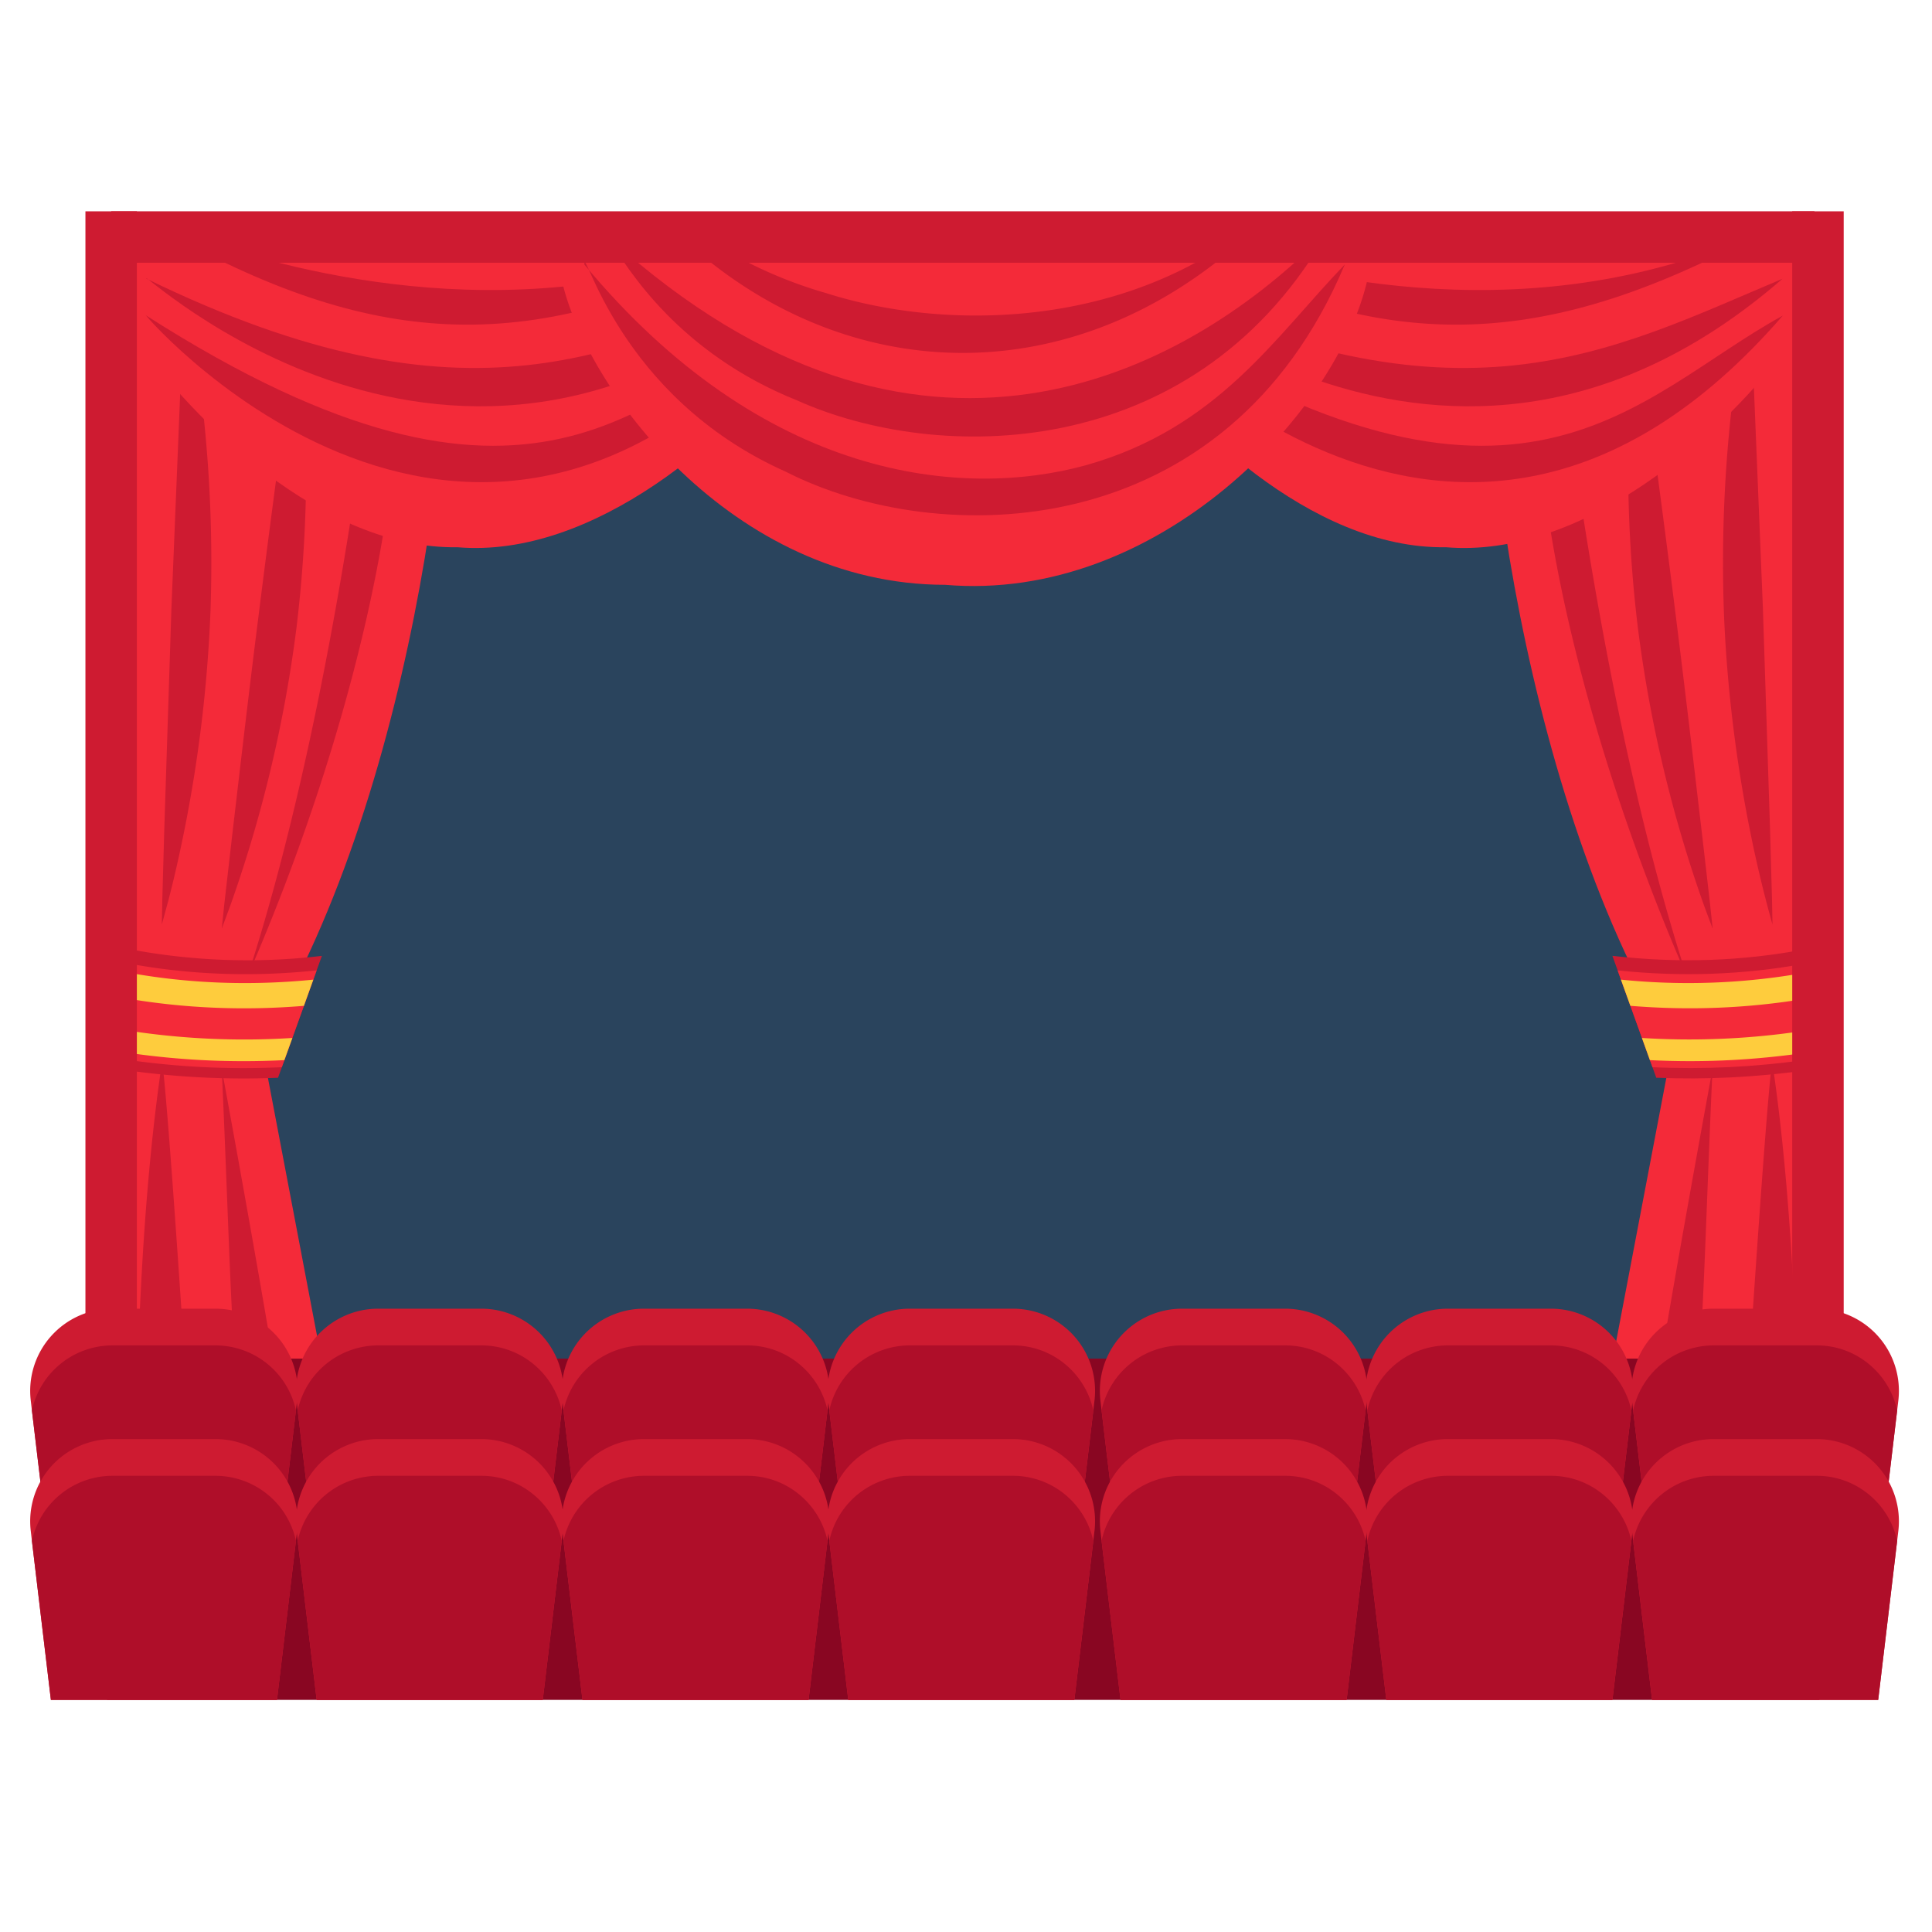
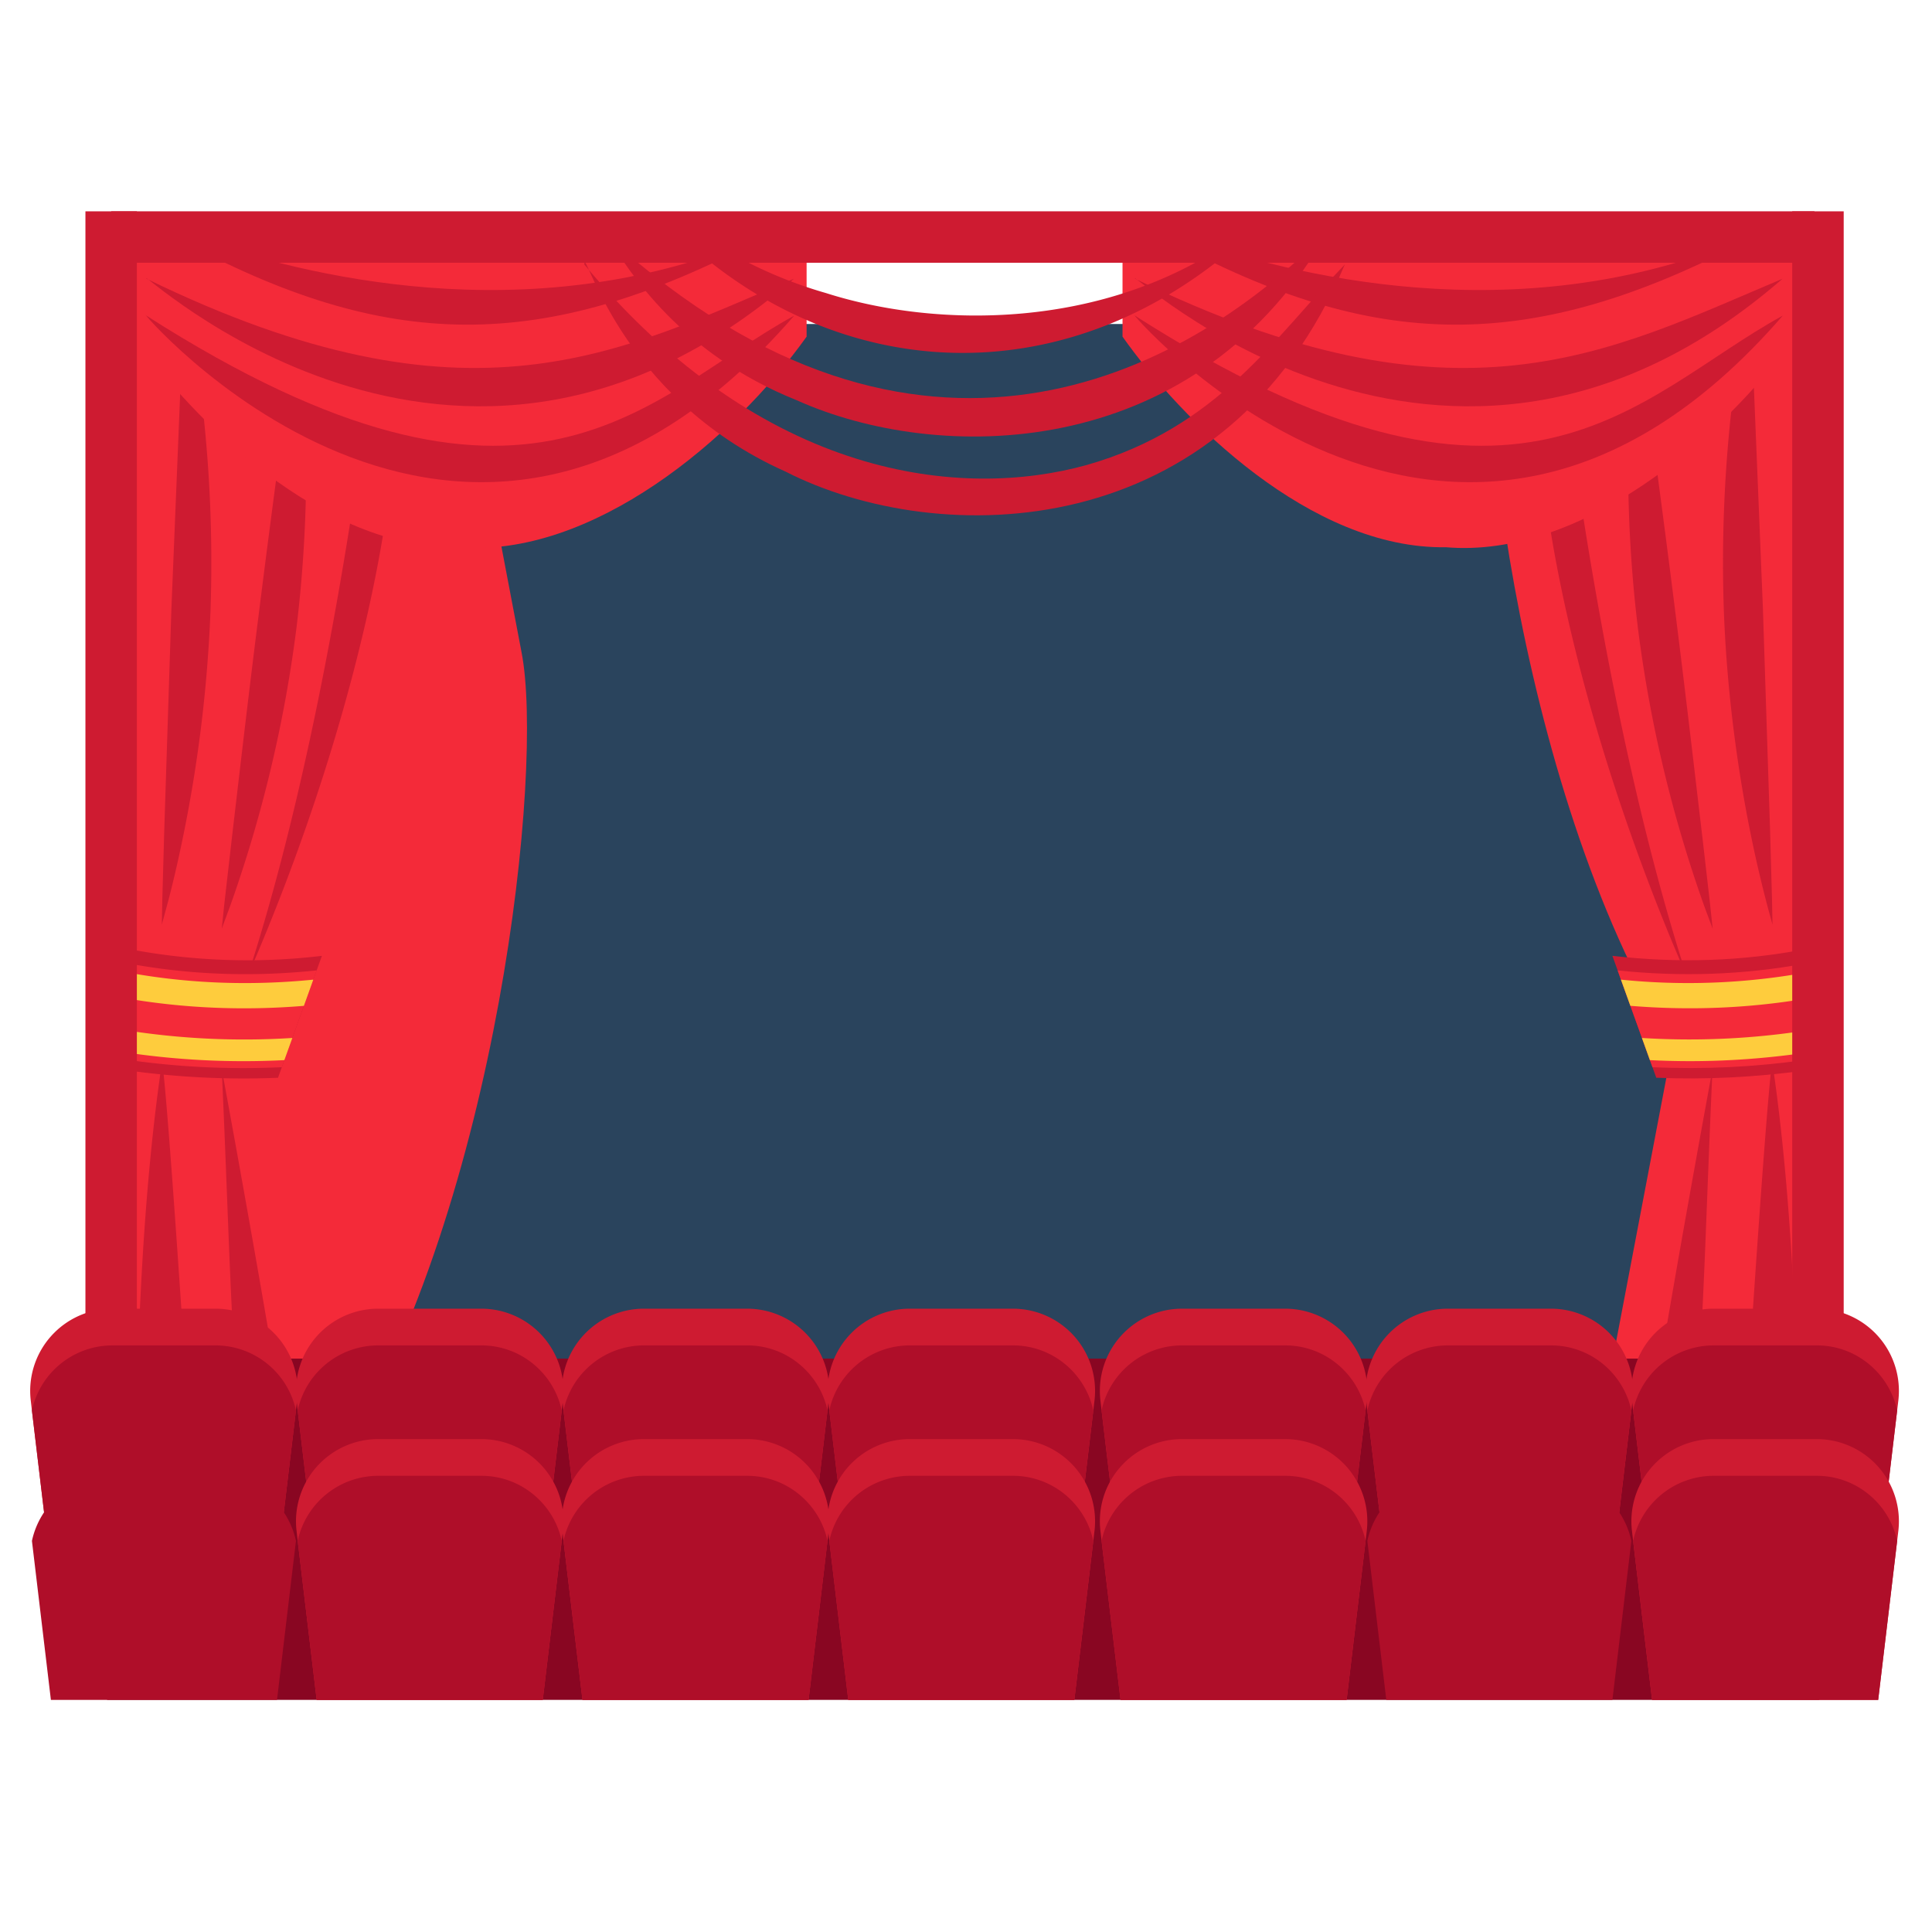
<svg xmlns="http://www.w3.org/2000/svg" width="64" height="64" fill="none" viewBox="0 0 64 64">
  <path fill="#2A445D" d="M58.385 10.733H5.519v35.13h52.866v-35.13Z" />
-   <path fill="#F42A39" d="M14.658 7.852H4.141V48.31h7.134l-2.62-13.76c5.247-8.534 6.75-22.875 6.003-26.697Z" />
+   <path fill="#F42A39" d="M14.658 7.852H4.141V48.31h7.134c5.247-8.534 6.75-22.875 6.003-26.697Z" />
  <path fill="#CE1B31" d="M12.649 9.395s-1.253 13.08-4.447 22.945c3.852-8.831 5.95-18.79 4.447-22.945ZM8.53 20.677c.344-2.769.683-5.277.924-7.105l.294-2.167.116-.798s.032.287.086.801c.054.517.111 1.266.152 2.193a44.003 44.003 0 0 1-.286 7.236 43.98 43.98 0 0 1-2.19 9.17l-.28.756.083-.801.249-2.174c.215-1.829.504-4.344.851-7.111ZM5.678 20.167l.301-7.377.101-2.25.046-.83.157.815a46.21 46.21 0 0 1 .691 9.688 46.27 46.27 0 0 1-.89 7.406c-.19.936-.37 1.688-.506 2.206l-.217.802.016-.83.063-2.253.238-7.377ZM9.58 48.309H8.145c-.474-2.338-.522-6.905-.8-12.899 0 0 1.552 8.384 2.235 12.899ZM6.333 48.309H4.507c.018-2.774.15-8.378.864-13.15.204 1.469.782 10.313.962 13.15Z" />
  <path fill="#CE1B31" d="M4.14 31.414v4.032c1.66.237 3.351.327 5.07.256l1.453-4.038a20.9 20.9 0 0 1-6.522-.25Z" />
  <path fill="#F42A39" d="M4.14 31.895v3.201a26.99 26.99 0 0 0 5.196.256l1.154-3.207c-2.17.229-4.296.144-6.35-.25Z" />
  <path fill="#FECC3D" d="M4.14 32.2v.865c1.925.334 3.907.421 5.927.255l.312-.868c-2.13.212-4.219.126-6.238-.252ZM4.14 34.124v.736a26.48 26.48 0 0 0 5.28.258l.265-.734a25.219 25.219 0 0 1-5.544-.26Z" />
  <path fill="#F42A39" d="M59.764 48.309V7.852H49.418c-.747 3.822.755 18.163 6.002 26.697L52.8 48.308h6.964Z" />
  <path fill="#CE1B31" d="M51.428 9.395s1.253 13.08 4.448 22.945c-3.853-8.831-5.951-18.79-4.447-22.945ZM55.547 20.677c-.344-2.769-.683-5.277-.924-7.105l-.293-2.167-.116-.798-.086.801a38.273 38.273 0 0 0-.152 2.193 44.005 44.005 0 0 0 .286 7.236 43.968 43.968 0 0 0 2.19 9.17c.18.486.282.756.282.756l-.085-.801c-.058-.516-.144-1.259-.249-2.174-.217-1.829-.506-4.344-.853-7.111ZM58.399 20.167l-.301-7.377-.1-2.25-.046-.83s-.057.29-.157.815a46.21 46.21 0 0 0-.691 9.688c.108 2.915.506 5.535.888 7.406a41.236 41.236 0 0 0 .724 3.008l-.016-.83-.063-2.253-.238-7.377ZM54.495 48.309h1.435c.474-2.338.523-6.905.8-12.899 0 0-1.55 8.384-2.235 12.899ZM57.743 48.309h1.827c-.019-2.774-.15-8.378-.865-13.15-.203 1.469-.782 10.313-.962 13.15Z" />
  <path fill="#CE1B31" d="M59.763 31.45c-2.052.392-4.18.464-6.35.213l1.453 4.038c1.66.069 3.294-.018 4.898-.236V31.45Z" />
  <path fill="#F42A39" d="M59.763 31.926c-2 .366-4.067.441-6.177.22l1.154 3.206c1.703.08 3.379-.006 5.023-.236v-3.19Z" />
  <path fill="#FECC3D" d="M59.763 32.228a22.024 22.024 0 0 1-6.067.224l.312.867c1.96.161 3.883.082 5.754-.228l.001-.863ZM59.763 34.146a25.235 25.235 0 0 1-5.372.238l.264.734c1.733.089 3.438.001 5.108-.238v-.734Z" />
  <path fill="#F42A39" d="M4.437 7.928v3.224c1.95 2.757 6.223 7.047 10.713 6.976 4.473.38 9.162-3.602 11.57-6.976V7.928H4.438Z" />
  <path fill="#CE1B31" d="M4.847 10.455c-.564-.601 10.449 12.711 21.463 0-4.881 2.672-8.64 8.197-21.463 0Z" />
  <path fill="#CE1B31" d="M4.856 9.234c-.392-.517 10.212 9.761 21.444 0-5.758 2.425-10.735 5.217-21.444 0Z" />
  <path fill="#CE1B31" d="M24.974 7.928c-7.558 3.14-15.069 1.122-18.365 0h-.67c6.825 3.7 11.99 3.837 19.252 0h-.217Z" />
  <path fill="#F42A39" d="M37.185 7.928v3.224c1.95 2.757 6.223 7.047 10.713 6.976 4.474.38 9.162-3.602 11.57-6.976V7.928H37.186Z" />
  <path fill="#CE1B31" d="M37.594 10.455c-.564-.601 10.45 12.711 21.463 0-4.881 2.672-8.64 8.197-21.463 0Z" />
  <path fill="#CE1B31" d="M37.604 9.234c-.392-.517 10.212 9.761 21.444 0-5.759 2.425-10.736 5.217-21.444 0Z" />
  <path fill="#CE1B31" d="M57.721 7.928c-7.558 3.14-15.069 1.122-18.365 0h-.67c6.825 3.7 11.991 3.837 19.252 0h-.217Z" />
-   <path fill="#F42A39" d="m19.182 7.928-.584 1.295c.756 3.586 5.638 10.145 12.711 10.15 7.026.6 13.005-5.688 13.998-10.15l-.584-1.295h-25.54Z" />
  <path fill="#CE1B31" d="M19.357 8.762c-.009-.76 1.08 4.371 6.673 6.864 5.034 2.57 14.576 2.501 18.518-6.864-2.306 2.392-4.197 5.409-8.56 6.645-4.115 1.139-10.701.498-16.631-6.645Z" />
  <path fill="#CE1B31" d="M43.706 7.928c-4.531 4.5-13.323 9.15-23.465 0h-.06c.628 1.014 2.331 3.775 6.21 5.33 4.647 2.092 13.023 2.104 17.445-5.33h-.13Z" />
  <path fill="#CE1B31" d="M40.852 7.928c-4.286 2.998-9.815 2.953-13.487 1.781a14.643 14.643 0 0 1-3.92-1.781h-.799c5.358 4.908 12.828 5.125 18.551 0h-.345ZM4.534 7H2.83v37.606h1.704V7ZM61.075 7H59.37v37.606h1.705V7Z" />
  <path fill="#CE1B31" d="M60.106 7H3.683v1.704h56.423V7Z" />
  <path fill="#890622" d="M60.268 45.006H3.548v11.305h56.72V45.006Z" />
  <path fill="#CE1B31" d="m9.843 46.394-.04.33-.628 5.268h-7.49l-.628-5.268-.038-.33a2.723 2.723 0 0 1 2.702-3.042h3.42a2.723 2.723 0 0 1 2.702 3.042Z" />
  <path fill="#AF0E29" d="m9.804 46.724-.628 5.268h-7.49l-.628-5.268a2.73 2.73 0 0 1 2.663-2.156h3.42a2.73 2.73 0 0 1 2.663 2.156Z" />
  <path fill="#CE1B31" d="m18.647 46.394-.039.33-.628 5.268h-7.49l-.628-5.268-.038-.33a2.723 2.723 0 0 1 2.701-3.042h3.421a2.723 2.723 0 0 1 2.701 3.042Z" />
  <path fill="#AF0E29" d="m18.608 46.724-.628 5.268h-7.49l-.629-5.268a2.73 2.73 0 0 1 2.664-2.156h3.42c1.32 0 2.403.938 2.663 2.156Z" />
  <path fill="#CE1B31" d="m27.452 46.394-.04.33-.627 5.268h-7.49l-.629-5.268-.038-.33a2.723 2.723 0 0 1 2.701-3.042h3.42a2.722 2.722 0 0 1 2.703 3.042Z" />
  <path fill="#AF0E29" d="m27.413 46.724-.628 5.268h-7.49l-.628-5.268a2.73 2.73 0 0 1 2.663-2.156h3.42c1.32 0 2.404.938 2.663 2.156Z" />
  <path fill="#CE1B31" d="m36.256 46.394-.038.33-.629 5.268H28.1l-.628-5.268-.039-.33a2.723 2.723 0 0 1 2.702-3.042h3.42a2.723 2.723 0 0 1 2.702 3.042Z" />
  <path fill="#AF0E29" d="m36.217 46.724-.628 5.268h-7.49l-.628-5.268a2.73 2.73 0 0 1 2.663-2.156h3.42c1.32 0 2.403.938 2.663 2.156Z" />
  <path fill="#CE1B31" d="m45.276 46.394-.039.33-.628 5.268h-7.49l-.628-5.268-.038-.33a2.723 2.723 0 0 1 2.702-3.042h3.42a2.723 2.723 0 0 1 2.701 3.042Z" />
  <path fill="#AF0E29" d="m45.237 46.724-.629 5.268h-7.49l-.628-5.268a2.728 2.728 0 0 1 2.663-2.156h3.42c1.32 0 2.404.938 2.664 2.156Z" />
  <path fill="#CE1B31" d="m54.08 46.394-.038.33-.628 5.268h-7.49l-.629-5.268-.038-.33a2.723 2.723 0 0 1 2.702-3.042h3.42a2.722 2.722 0 0 1 2.7 3.042Z" />
  <path fill="#AF0E29" d="m54.041 46.724-.628 5.268h-7.49l-.628-5.268a2.73 2.73 0 0 1 2.663-2.156h3.42c1.32 0 2.403.938 2.663 2.156Z" />
  <path fill="#CE1B31" d="m62.885 46.394-.04.33-.628 5.268h-7.49l-.628-5.268-.038-.33a2.722 2.722 0 0 1 2.701-3.042h3.42a2.723 2.723 0 0 1 2.703 3.042Z" />
  <path fill="#AF0E29" d="m62.846 46.724-.628 5.268h-7.49l-.628-5.268a2.73 2.73 0 0 1 2.663-2.156h3.42c1.32 0 2.403.938 2.663 2.156Z" />
-   <path fill="#CE1B31" d="m9.843 50.713-.04.33-.628 5.268h-7.49l-.628-5.267-.038-.33a2.722 2.722 0 0 1 2.702-3.042h3.42a2.722 2.722 0 0 1 2.702 3.041Z" />
  <path fill="#AF0E29" d="m9.804 51.044-.628 5.267h-7.49l-.628-5.267a2.73 2.73 0 0 1 2.663-2.156h3.42a2.73 2.73 0 0 1 2.663 2.156Z" />
  <path fill="#CE1B31" d="m18.647 50.713-.039.33-.628 5.268h-7.49l-.628-5.267-.038-.33a2.723 2.723 0 0 1 2.701-3.042h3.421a2.722 2.722 0 0 1 2.701 3.041Z" />
  <path fill="#AF0E29" d="m18.608 51.044-.628 5.267h-7.49l-.629-5.267a2.73 2.73 0 0 1 2.664-2.156h3.42c1.32 0 2.403.938 2.663 2.156Z" />
  <path fill="#CE1B31" d="m27.452 50.713-.04.33-.627 5.268h-7.49l-.629-5.267-.038-.33a2.723 2.723 0 0 1 2.701-3.042h3.42a2.722 2.722 0 0 1 2.703 3.041Z" />
  <path fill="#AF0E29" d="m27.413 51.044-.628 5.267h-7.49l-.628-5.267a2.73 2.73 0 0 1 2.663-2.156h3.42c1.32 0 2.404.938 2.663 2.156Z" />
  <path fill="#CE1B31" d="m36.256 50.713-.038.33-.629 5.268H28.1l-.628-5.267-.039-.33a2.723 2.723 0 0 1 2.702-3.042h3.42a2.723 2.723 0 0 1 2.702 3.041Z" />
  <path fill="#AF0E29" d="m36.217 51.044-.628 5.267h-7.49l-.628-5.267a2.73 2.73 0 0 1 2.663-2.156h3.42c1.32 0 2.403.938 2.663 2.156Z" />
  <path fill="#CE1B31" d="m45.276 50.713-.039.33-.628 5.268h-7.49l-.628-5.267-.038-.33a2.722 2.722 0 0 1 2.702-3.042h3.42a2.723 2.723 0 0 1 2.701 3.041Z" />
  <path fill="#AF0E29" d="m45.237 51.044-.629 5.267h-7.49l-.628-5.267a2.728 2.728 0 0 1 2.663-2.156h3.42c1.32 0 2.404.938 2.664 2.156Z" />
-   <path fill="#CE1B31" d="m54.08 50.713-.038.33-.628 5.268h-7.49l-.629-5.267-.038-.33a2.723 2.723 0 0 1 2.702-3.042h3.42a2.721 2.721 0 0 1 2.7 3.041Z" />
  <path fill="#AF0E29" d="m54.041 51.044-.628 5.267h-7.49l-.628-5.267a2.73 2.73 0 0 1 2.663-2.156h3.42c1.32 0 2.403.938 2.663 2.156Z" />
  <path fill="#CE1B31" d="m62.885 50.713-.04.33-.628 5.268h-7.49l-.628-5.267-.038-.33a2.722 2.722 0 0 1 2.701-3.042h3.42a2.723 2.723 0 0 1 2.703 3.041Z" />
  <path fill="#AF0E29" d="m62.846 51.044-.628 5.267h-7.49l-.628-5.267a2.73 2.73 0 0 1 2.663-2.156h3.42c1.32 0 2.403.938 2.663 2.156Z" />
</svg>